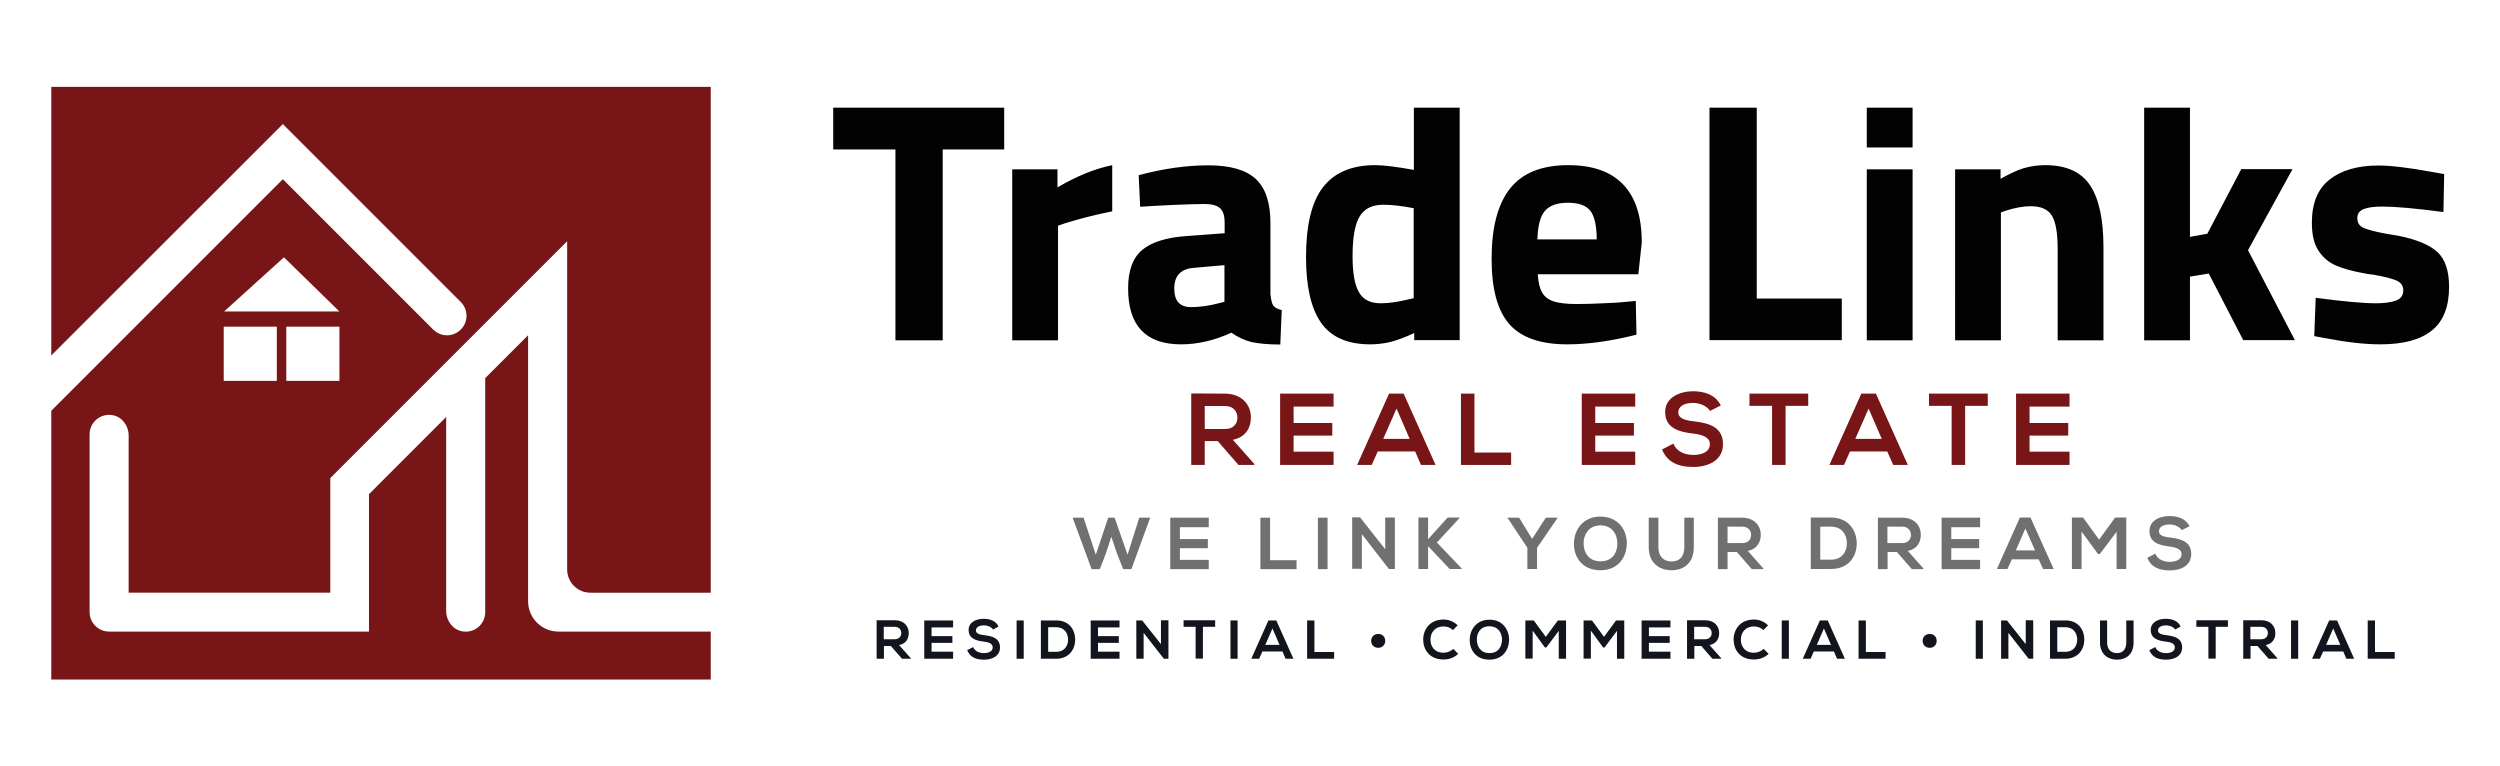
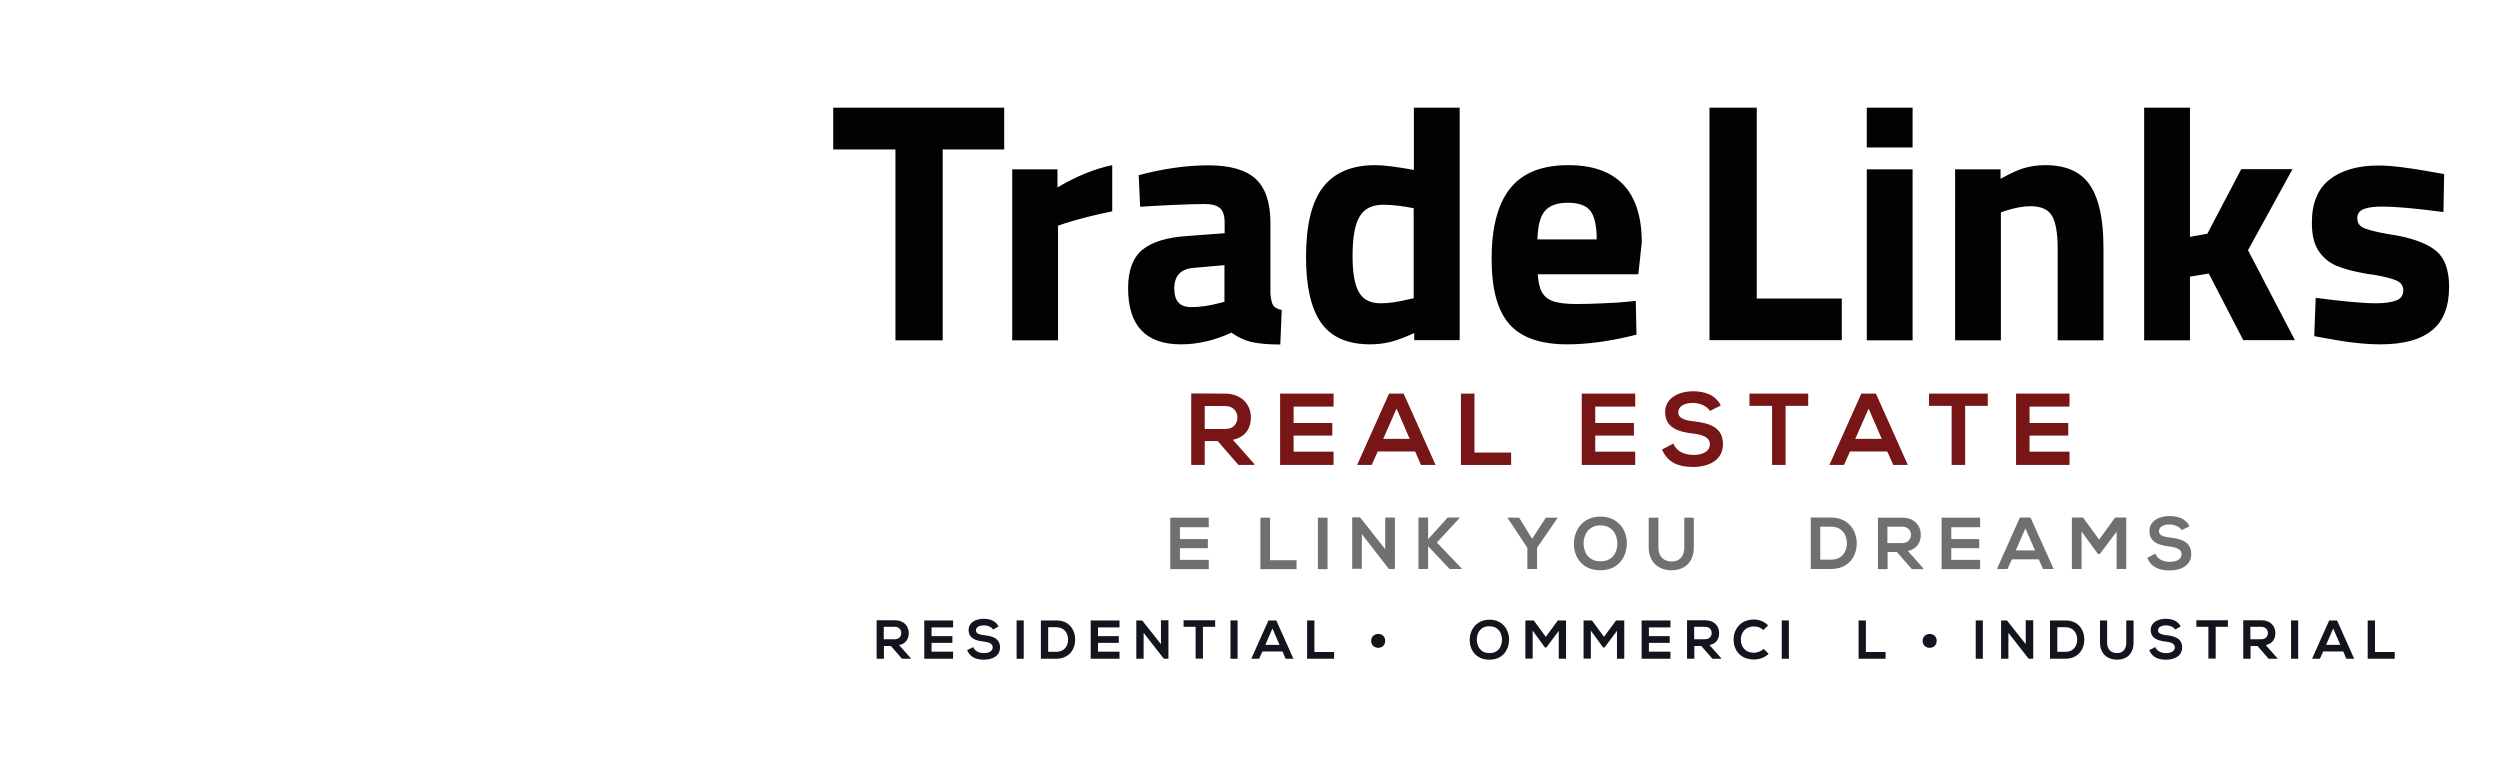
<svg xmlns="http://www.w3.org/2000/svg" x="0px" y="0px" viewBox="0 0 137 42" style="enable-background:new 0 0 137 42;" xml:space="preserve">
  <style type="text/css">
	.st0{display:none;}
	.st1{display:inline;opacity:0.35;}
	.st2{fill:#FFFFFF;}
	.st3{fill:none;stroke:#808080;stroke-width:0.2;stroke-miterlimit:10;}
	.st4{opacity:0.992;fill:none;stroke:#9E9E9D;stroke-width:0.2;stroke-miterlimit:10;}
	.st5{opacity:0.984;fill:none;stroke:#9F9F9E;stroke-width:0.2;stroke-miterlimit:10;}
	.st6{opacity:0.977;fill:none;stroke:#A09F9F;stroke-width:0.2;stroke-miterlimit:10;}
	.st7{opacity:0.969;fill:none;stroke:#A0A0A0;stroke-width:0.2;stroke-miterlimit:10;}
	.st8{opacity:0.961;fill:none;stroke:#A1A1A1;stroke-width:0.2;stroke-miterlimit:10;}
	.st9{opacity:0.953;fill:none;stroke:#A2A2A2;stroke-width:0.2;stroke-miterlimit:10;}
	.st10{opacity:0.945;fill:none;stroke:#A3A3A2;stroke-width:0.2;stroke-miterlimit:10;}
	.st11{opacity:0.938;fill:none;stroke:#A4A4A3;stroke-width:0.2;stroke-miterlimit:10;}
	.st12{opacity:0.93;fill:none;stroke:#A5A4A4;stroke-width:0.2;stroke-miterlimit:10;}
	.st13{opacity:0.922;fill:none;stroke:#A5A5A5;stroke-width:0.2;stroke-miterlimit:10;}
	.st14{opacity:0.914;fill:none;stroke:#A6A6A6;stroke-width:0.2;stroke-miterlimit:10;}
	.st15{opacity:0.906;fill:none;stroke:#A7A7A7;stroke-width:0.2;stroke-miterlimit:10;}
	.st16{opacity:0.898;fill:none;stroke:#A8A8A7;stroke-width:0.2;stroke-miterlimit:10;}
	.st17{opacity:0.891;fill:none;stroke:#A9A9A8;stroke-width:0.2;stroke-miterlimit:10;}
	.st18{opacity:0.883;fill:none;stroke:#AAAAA9;stroke-width:0.2;stroke-miterlimit:10;}
	.st19{opacity:0.875;fill:none;stroke:#ABAAAA;stroke-width:0.2;stroke-miterlimit:10;}
	.st20{opacity:0.867;fill:none;stroke:#ABABAB;stroke-width:0.2;stroke-miterlimit:10;}
	.st21{opacity:0.859;fill:none;stroke:#ACACAC;stroke-width:0.2;stroke-miterlimit:10;}
	.st22{opacity:0.852;fill:none;stroke:#ADADAC;stroke-width:0.2;stroke-miterlimit:10;}
	.st23{opacity:0.844;fill:none;stroke:#AEAEAD;stroke-width:0.2;stroke-miterlimit:10;}
	.st24{opacity:0.836;fill:none;stroke:#AFAEAE;stroke-width:0.2;stroke-miterlimit:10;}
	.st25{opacity:0.828;fill:none;stroke:#AFAFAF;stroke-width:0.2;stroke-miterlimit:10;}
	.st26{opacity:0.82;fill:none;stroke:#B0B0B0;stroke-width:0.2;stroke-miterlimit:10;}
	.st27{opacity:0.812;fill:none;stroke:#B1B1B1;stroke-width:0.2;stroke-miterlimit:10;}
	.st28{opacity:0.805;fill:none;stroke:#B2B2B1;stroke-width:0.2;stroke-miterlimit:10;}
	.st29{opacity:0.797;fill:none;stroke:#B3B3B2;stroke-width:0.2;stroke-miterlimit:10;}
	.st30{opacity:0.789;fill:none;stroke:#B4B3B3;stroke-width:0.2;stroke-miterlimit:10;}
	.st31{opacity:0.781;fill:none;stroke:#B4B4B4;stroke-width:0.2;stroke-miterlimit:10;}
	.st32{opacity:0.773;fill:none;stroke:#B5B5B5;stroke-width:0.2;stroke-miterlimit:10;}
	.st33{opacity:0.766;fill:none;stroke:#B6B6B5;stroke-width:0.2;stroke-miterlimit:10;}
	.st34{opacity:0.758;fill:none;stroke:#B7B7B6;stroke-width:0.2;stroke-miterlimit:10;}
	.st35{opacity:0.75;fill:none;stroke:#B8B7B7;stroke-width:0.2;stroke-miterlimit:10;}
	.st36{opacity:0.742;fill:none;stroke:#B8B8B8;stroke-width:0.2;stroke-miterlimit:10;}
	.st37{opacity:0.734;fill:none;stroke:#B9B9B9;stroke-width:0.2;stroke-miterlimit:10;}
	.st38{opacity:0.727;fill:none;stroke:#BABAB9;stroke-width:0.2;stroke-miterlimit:10;}
	.st39{opacity:0.719;fill:none;stroke:#BBBABA;stroke-width:0.2;stroke-miterlimit:10;}
	.st40{opacity:0.711;fill:none;stroke:#BBBBBB;stroke-width:0.2;stroke-miterlimit:10;}
	.st41{opacity:0.703;fill:none;stroke:#BCBCBC;stroke-width:0.2;stroke-miterlimit:10;}
	.st42{opacity:0.695;fill:none;stroke:#BDBDBD;stroke-width:0.2;stroke-miterlimit:10;}
	.st43{opacity:0.688;fill:none;stroke:#BEBEBD;stroke-width:0.2;stroke-miterlimit:10;}
	.st44{opacity:0.68;fill:none;stroke:#BFBEBE;stroke-width:0.2;stroke-miterlimit:10;}
	.st45{opacity:0.672;fill:none;stroke:#BFBFBF;stroke-width:0.2;stroke-miterlimit:10;}
	.st46{opacity:0.664;fill:none;stroke:#C0C0C0;stroke-width:0.2;stroke-miterlimit:10;}
	.st47{opacity:0.656;fill:none;stroke:#C1C1C0;stroke-width:0.2;stroke-miterlimit:10;}
	.st48{opacity:0.648;fill:none;stroke:#C2C1C1;stroke-width:0.2;stroke-miterlimit:10;}
	.st49{opacity:0.641;fill:none;stroke:#C2C2C2;stroke-width:0.2;stroke-miterlimit:10;}
	.st50{opacity:0.633;fill:none;stroke:#C3C3C3;stroke-width:0.2;stroke-miterlimit:10;}
	.st51{opacity:0.625;fill:none;stroke:#C4C4C4;stroke-width:0.2;stroke-miterlimit:10;}
	.st52{opacity:0.617;fill:none;stroke:#C5C5C4;stroke-width:0.2;stroke-miterlimit:10;}
	.st53{opacity:0.609;fill:none;stroke:#C5C5C5;stroke-width:0.2;stroke-miterlimit:10;}
	.st54{opacity:0.602;fill:none;stroke:#C6C6C6;stroke-width:0.2;stroke-miterlimit:10;}
	.st55{opacity:0.594;fill:none;stroke:#C7C7C7;stroke-width:0.2;stroke-miterlimit:10;}
	.st56{opacity:0.586;fill:none;stroke:#C8C8C7;stroke-width:0.2;stroke-miterlimit:10;}
	.st57{opacity:0.578;fill:none;stroke:#C9C8C8;stroke-width:0.2;stroke-miterlimit:10;}
	.st58{opacity:0.57;fill:none;stroke:#C9C9C9;stroke-width:0.2;stroke-miterlimit:10;}
	.st59{opacity:0.562;fill:none;stroke:#CACACA;stroke-width:0.2;stroke-miterlimit:10;}
	.st60{opacity:0.555;fill:none;stroke:#CBCBCA;stroke-width:0.2;stroke-miterlimit:10;}
	.st61{opacity:0.547;fill:none;stroke:#CCCBCB;stroke-width:0.2;stroke-miterlimit:10;}
	.st62{opacity:0.539;fill:none;stroke:#CCCCCC;stroke-width:0.2;stroke-miterlimit:10;}
	.st63{opacity:0.531;fill:none;stroke:#CDCDCD;stroke-width:0.2;stroke-miterlimit:10;}
	.st64{opacity:0.523;fill:none;stroke:#CECECE;stroke-width:0.2;stroke-miterlimit:10;}
	.st65{opacity:0.516;fill:none;stroke:#CFCFCE;stroke-width:0.2;stroke-miterlimit:10;}
	.st66{opacity:0.508;fill:none;stroke:#CFCFCF;stroke-width:0.2;stroke-miterlimit:10;}
	.st67{opacity:0.5;fill:none;stroke:#D0D0D0;stroke-width:0.2;stroke-miterlimit:10;}
	.st68{opacity:0.492;fill:none;stroke:#D1D1D1;stroke-width:0.2;stroke-miterlimit:10;}
	.st69{opacity:0.484;fill:none;stroke:#D2D2D2;stroke-width:0.2;stroke-miterlimit:10;}
	.st70{opacity:0.477;fill:none;stroke:#D3D2D2;stroke-width:0.2;stroke-miterlimit:10;}
	.st71{opacity:0.469;fill:none;stroke:#D3D3D3;stroke-width:0.2;stroke-miterlimit:10;}
	.st72{opacity:0.461;fill:none;stroke:#D4D4D4;stroke-width:0.2;stroke-miterlimit:10;}
	.st73{opacity:0.453;fill:none;stroke:#D5D5D5;stroke-width:0.2;stroke-miterlimit:10;}
	.st74{opacity:0.445;fill:none;stroke:#D6D6D5;stroke-width:0.2;stroke-miterlimit:10;}
	.st75{opacity:0.438;fill:none;stroke:#D6D6D6;stroke-width:0.2;stroke-miterlimit:10;}
	.st76{opacity:0.43;fill:none;stroke:#D7D7D7;stroke-width:0.2;stroke-miterlimit:10;}
	.st77{opacity:0.422;fill:none;stroke:#D8D8D8;stroke-width:0.2;stroke-miterlimit:10;}
	.st78{opacity:0.414;fill:none;stroke:#D9D9D9;stroke-width:0.2;stroke-miterlimit:10;}
	.st79{opacity:0.406;fill:none;stroke:#DAD9D9;stroke-width:0.2;stroke-miterlimit:10;}
	.st80{opacity:0.398;fill:none;stroke:#DADADA;stroke-width:0.2;stroke-miterlimit:10;}
	.st81{opacity:0.391;fill:none;stroke:#DBDBDB;stroke-width:0.2;stroke-miterlimit:10;}
	.st82{opacity:0.383;fill:none;stroke:#DCDCDC;stroke-width:0.2;stroke-miterlimit:10;}
	.st83{opacity:0.375;fill:none;stroke:#DCDCDC;stroke-width:0.2;stroke-miterlimit:10;}
	.st84{opacity:0.367;fill:none;stroke:#DDDDDD;stroke-width:0.2;stroke-miterlimit:10;}
	.st85{opacity:0.359;fill:none;stroke:#DEDEDE;stroke-width:0.2;stroke-miterlimit:10;}
	.st86{opacity:0.352;fill:none;stroke:#DFDFDE;stroke-width:0.2;stroke-miterlimit:10;}
	.st87{opacity:0.344;fill:none;stroke:#DFDFDF;stroke-width:0.2;stroke-miterlimit:10;}
	.st88{opacity:0.336;fill:none;stroke:#E0E0E0;stroke-width:0.2;stroke-miterlimit:10;}
	.st89{opacity:0.328;fill:none;stroke:#E1E1E1;stroke-width:0.2;stroke-miterlimit:10;}
	.st90{opacity:0.32;fill:none;stroke:#E2E1E1;stroke-width:0.2;stroke-miterlimit:10;}
	.st91{opacity:0.312;fill:none;stroke:#E2E2E2;stroke-width:0.2;stroke-miterlimit:10;}
	.st92{opacity:0.305;fill:none;stroke:#E3E3E3;stroke-width:0.2;stroke-miterlimit:10;}
	.st93{opacity:0.297;fill:none;stroke:#E4E4E3;stroke-width:0.2;stroke-miterlimit:10;}
	.st94{opacity:0.289;fill:none;stroke:#E4E4E4;stroke-width:0.2;stroke-miterlimit:10;}
	.st95{opacity:0.281;fill:none;stroke:#E5E5E5;stroke-width:0.2;stroke-miterlimit:10;}
	.st96{opacity:0.273;fill:none;stroke:#E6E6E6;stroke-width:0.2;stroke-miterlimit:10;}
	.st97{opacity:0.266;fill:none;stroke:#E7E7E6;stroke-width:0.2;stroke-miterlimit:10;}
	.st98{opacity:0.258;fill:none;stroke:#E7E7E7;stroke-width:0.2;stroke-miterlimit:10;}
	.st99{opacity:0.25;fill:none;stroke:#E8E8E8;stroke-width:0.2;stroke-miterlimit:10;}
	.st100{opacity:0.242;fill:none;stroke:#E9E9E9;stroke-width:0.2;stroke-miterlimit:10;}
	.st101{opacity:0.234;fill:none;stroke:#E9E9E9;stroke-width:0.2;stroke-miterlimit:10;}
	.st102{opacity:0.227;fill:none;stroke:#EAEAEA;stroke-width:0.2;stroke-miterlimit:10;}
	.st103{opacity:0.219;fill:none;stroke:#EBEBEB;stroke-width:0.2;stroke-miterlimit:10;}
	.st104{opacity:0.211;fill:none;stroke:#ECECEC;stroke-width:0.2;stroke-miterlimit:10;}
	.st105{opacity:0.203;fill:none;stroke:#ECECEC;stroke-width:0.2;stroke-miterlimit:10;}
	.st106{opacity:0.195;fill:none;stroke:#EDEDED;stroke-width:0.2;stroke-miterlimit:10;}
	.st107{opacity:0.188;fill:none;stroke:#EEEEEE;stroke-width:0.2;stroke-miterlimit:10;}
	.st108{opacity:0.18;fill:none;stroke:#EFEFEE;stroke-width:0.2;stroke-miterlimit:10;}
	.st109{opacity:0.172;fill:none;stroke:#EFEFEF;stroke-width:0.2;stroke-miterlimit:10;}
	.st110{opacity:0.164;fill:none;stroke:#F0F0F0;stroke-width:0.2;stroke-miterlimit:10;}
	.st111{opacity:0.156;fill:none;stroke:#F1F1F1;stroke-width:0.2;stroke-miterlimit:10;}
	.st112{opacity:0.148;fill:none;stroke:#F1F1F1;stroke-width:0.2;stroke-miterlimit:10;}
	.st113{opacity:0.141;fill:none;stroke:#F2F2F2;stroke-width:0.2;stroke-miterlimit:10;}
	.st114{opacity:0.133;fill:none;stroke:#F3F3F3;stroke-width:0.2;stroke-miterlimit:10;}
	.st115{opacity:0.125;fill:none;stroke:#F4F4F4;stroke-width:0.2;stroke-miterlimit:10;}
	.st116{opacity:0.117;fill:none;stroke:#F4F4F4;stroke-width:0.2;stroke-miterlimit:10;}
	.st117{opacity:0.109;fill:none;stroke:#F5F5F5;stroke-width:0.2;stroke-miterlimit:10;}
	.st118{opacity:0.102;fill:none;stroke:#F6F6F6;stroke-width:0.2;stroke-miterlimit:10;}
	.st119{opacity:0.094;fill:none;stroke:#F7F6F6;stroke-width:0.2;stroke-miterlimit:10;}
	.st120{opacity:0.086;fill:none;stroke:#F7F7F7;stroke-width:0.2;stroke-miterlimit:10;}
	.st121{opacity:0.078;fill:none;stroke:#F8F8F8;stroke-width:0.2;stroke-miterlimit:10;}
	.st122{opacity:0.07;fill:none;stroke:#F9F9F9;stroke-width:0.2;stroke-miterlimit:10;}
	.st123{opacity:0.062;fill:none;stroke:#F9F9F9;stroke-width:0.2;stroke-miterlimit:10;}
	.st124{opacity:0.055;fill:none;stroke:#FAFAFA;stroke-width:0.2;stroke-miterlimit:10;}
	.st125{opacity:0.047;fill:none;stroke:#FBFBFB;stroke-width:0.2;stroke-miterlimit:10;}
	.st126{opacity:0.039;fill:none;stroke:#FCFCFC;stroke-width:0.2;stroke-miterlimit:10;}
	.st127{opacity:0.031;fill:none;stroke:#FCFCFC;stroke-width:0.2;stroke-miterlimit:10;}
	.st128{opacity:0.023;fill:none;stroke:#FDFDFD;stroke-width:0.2;stroke-miterlimit:10;}
	.st129{opacity:0.016;fill:none;stroke:#FEFEFE;stroke-width:0.2;stroke-miterlimit:10;}
	.st130{opacity:7.812500e-03;fill:none;stroke:#FEFEFE;stroke-width:0.2;stroke-miterlimit:10;}
	.st131{opacity:0;fill:none;stroke:#FFFFFF;stroke-width:0.2;stroke-miterlimit:10;}
	.st132{opacity:0;fill:url(#SVGID_1_);}
	.st133{opacity:0.024;fill:url(#SVGID_2_);}
	.st134{opacity:0.048;fill:url(#SVGID_3_);}
	.st135{opacity:0.071;fill:url(#SVGID_4_);}
	.st136{opacity:0.095;fill:url(#SVGID_5_);}
	.st137{opacity:0.119;fill:url(#SVGID_6_);}
	.st138{opacity:0.143;fill:url(#SVGID_7_);}
	.st139{opacity:0.167;fill:url(#SVGID_8_);}
	.st140{opacity:0.191;fill:url(#SVGID_9_);}
	.st141{opacity:0.214;fill:url(#SVGID_10_);}
	.st142{opacity:0.238;fill:url(#SVGID_11_);}
	.st143{opacity:0.262;fill:url(#SVGID_12_);}
	.st144{opacity:0.286;fill:url(#SVGID_13_);}
	.st145{opacity:0.309;fill:url(#SVGID_14_);}
	.st146{opacity:0.333;fill:url(#SVGID_15_);}
	.st147{opacity:0.357;fill:url(#SVGID_16_);}
	.st148{opacity:0.381;fill:url(#SVGID_17_);}
	.st149{opacity:0.405;fill:url(#SVGID_18_);}
	.st150{opacity:0.429;fill:url(#SVGID_19_);}
	.st151{opacity:0.452;fill:url(#SVGID_20_);}
	.st152{opacity:0.476;fill:url(#SVGID_21_);}
	.st153{opacity:0.5;fill:url(#SVGID_22_);}
	.st154{opacity:0.524;fill:url(#SVGID_23_);}
	.st155{opacity:0.548;fill:url(#SVGID_24_);}
	.st156{opacity:0.571;fill:url(#SVGID_25_);}
	.st157{opacity:0.595;fill:url(#SVGID_26_);}
	.st158{opacity:0.619;fill:url(#SVGID_27_);}
	.st159{opacity:0.643;fill:url(#SVGID_28_);}
	.st160{opacity:0.667;fill:url(#SVGID_29_);}
	.st161{opacity:0.691;fill:url(#SVGID_30_);}
	.st162{opacity:0.714;fill:url(#SVGID_31_);}
	.st163{opacity:0.738;fill:url(#SVGID_32_);}
	.st164{opacity:0.762;fill:url(#SVGID_33_);}
	.st165{opacity:0.786;fill:url(#SVGID_34_);}
	.st166{opacity:0.809;fill:url(#SVGID_35_);}
	.st167{opacity:0.833;fill:url(#SVGID_36_);}
	.st168{opacity:0.857;fill:url(#SVGID_37_);}
	.st169{opacity:0.881;fill:url(#SVGID_38_);}
	.st170{opacity:0.905;fill:url(#SVGID_39_);}
	.st171{opacity:0.929;fill:url(#SVGID_40_);}
	.st172{opacity:0.952;fill:url(#SVGID_41_);}
	.st173{opacity:0.976;fill:url(#SVGID_42_);}
	.st174{fill:url(#SVGID_43_);}
	.st175{opacity:0;fill:url(#SVGID_44_);}
	.st176{opacity:0.024;fill:url(#SVGID_45_);}
	.st177{opacity:0.048;fill:url(#SVGID_46_);}
	.st178{opacity:0.071;fill:url(#SVGID_47_);}
	.st179{opacity:0.095;fill:url(#SVGID_48_);}
	.st180{opacity:0.119;fill:url(#SVGID_49_);}
	.st181{opacity:0.143;fill:url(#SVGID_50_);}
	.st182{opacity:0.167;fill:url(#SVGID_51_);}
	.st183{opacity:0.191;fill:url(#SVGID_52_);}
	.st184{opacity:0.214;fill:url(#SVGID_53_);}
	.st185{opacity:0.238;fill:url(#SVGID_54_);}
	.st186{opacity:0.262;fill:url(#SVGID_55_);}
	.st187{opacity:0.286;fill:url(#SVGID_56_);}
	.st188{opacity:0.309;fill:url(#SVGID_57_);}
	.st189{opacity:0.333;fill:url(#SVGID_58_);}
	.st190{opacity:0.357;fill:url(#SVGID_59_);}
	.st191{opacity:0.381;fill:url(#SVGID_60_);}
	.st192{opacity:0.405;fill:url(#SVGID_61_);}
	.st193{opacity:0.429;fill:url(#SVGID_62_);}
	.st194{opacity:0.452;fill:url(#SVGID_63_);}
	.st195{opacity:0.476;fill:url(#SVGID_64_);}
	.st196{opacity:0.5;fill:url(#SVGID_65_);}
	.st197{opacity:0.524;fill:url(#SVGID_66_);}
	.st198{opacity:0.548;fill:url(#SVGID_67_);}
	.st199{opacity:0.571;fill:url(#SVGID_68_);}
	.st200{opacity:0.595;fill:url(#SVGID_69_);}
	.st201{opacity:0.619;fill:url(#SVGID_70_);}
	.st202{opacity:0.643;fill:url(#SVGID_71_);}
	.st203{opacity:0.667;fill:url(#SVGID_72_);}
	.st204{opacity:0.691;fill:url(#SVGID_73_);}
	.st205{opacity:0.714;fill:url(#SVGID_74_);}
	.st206{opacity:0.738;fill:url(#SVGID_75_);}
	.st207{opacity:0.762;fill:url(#SVGID_76_);}
	.st208{opacity:0.786;fill:url(#SVGID_77_);}
	.st209{opacity:0.809;fill:url(#SVGID_78_);}
	.st210{opacity:0.833;fill:url(#SVGID_79_);}
	.st211{opacity:0.857;fill:url(#SVGID_80_);}
	.st212{opacity:0.881;fill:url(#SVGID_81_);}
	.st213{opacity:0.905;fill:url(#SVGID_82_);}
	.st214{opacity:0.929;fill:url(#SVGID_83_);}
	.st215{opacity:0.952;fill:url(#SVGID_84_);}
	.st216{opacity:0.976;fill:url(#SVGID_85_);}
	.st217{fill:url(#SVGID_86_);}
	.st218{opacity:0.1;fill:#CBC5AD;}
	.st219{clip-path:url(#SVGID_88_);}
	.st220{opacity:0.1;fill:#BDD1C9;}
	.st221{opacity:0.1;fill:#CECDCF;}
	.st222{fill:#2778BD;}
	.st223{fill:none;stroke:#2178BD;stroke-width:1;stroke-miterlimit:10;}
	.st224{fill:#17182F;}
	.st225{fill:none;}
	.st226{fill-rule:evenodd;clip-rule:evenodd;fill:#17182F;}
	.st227{fill:#02743F;}
	.st228{fill:#C76223;}
	.st229{fill:#06814B;}
	.st230{fill-rule:evenodd;clip-rule:evenodd;fill:#06814B;}
	.st231{fill:#085281;}
	.st232{fill:#496081;}
	.st233{fill:none;stroke:#FFFFFF;stroke-width:0.671;stroke-linecap:round;stroke-linejoin:round;stroke-miterlimit:22.926;}
	.st234{fill-rule:evenodd;clip-rule:evenodd;fill:#085281;}
	.st235{clip-path:url(#SVGID_92_);}
	.st236{clip-path:url(#SVGID_94_);}
	.st237{fill:none;stroke:#44545C;stroke-width:3.803;stroke-linecap:round;stroke-linejoin:round;stroke-miterlimit:22.926;}
	.st238{fill:#95212F;}
	.st239{fill:#808181;}
	.st240{fill:#0C81A7;}
	.st241{fill:url(#SVGID_97_);}
	.st242{fill:#0093D1;}
	.st243{fill:#809380;}
	.st244{fill-rule:evenodd;clip-rule:evenodd;fill:#020203;}
	.st245{fill:#781617;}
	.st246{fill:#6F7072;}
	.st247{fill:#12141E;}
	.st248{fill:#221F1F;}
	.st249{fill:url(#SVGID_98_);}
	.st250{fill:url(#SVGID_99_);}
	.st251{fill:url(#SVGID_100_);}
	.st252{fill:url(#SVGID_101_);}
	.st253{fill:url(#SVGID_102_);}
	.st254{fill:url(#SVGID_103_);}
	.st255{fill:url(#SVGID_104_);}
	.st256{fill:url(#SVGID_105_);}
	.st257{fill:url(#SVGID_106_);}
	.st258{fill:url(#SVGID_107_);}
	.st259{fill:url(#SVGID_108_);}
	.st260{fill:url(#SVGID_109_);}
	.st261{fill:url(#SVGID_110_);}
	.st262{fill:url(#SVGID_111_);}
	.st263{fill:url(#SVGID_112_);}
	.st264{fill:url(#SVGID_113_);}
	.st265{fill:url(#SVGID_114_);}
	.st266{fill:url(#SVGID_115_);}
	.st267{fill:url(#SVGID_116_);}
	.st268{fill:url(#SVGID_117_);}
	.st269{fill:url(#SVGID_118_);}
	.st270{fill:url(#SVGID_119_);}
	.st271{clip-path:url(#SVGID_121_);fill:url(#SVGID_122_);}
	.st272{clip-path:url(#SVGID_124_);fill:url(#SVGID_125_);}
	.st273{fill:#03333F;}
	.st274{fill:#C0262B;}
	.st275{fill:#2C81B8;}
	.st276{clip-path:url(#SVGID_127_);fill:url(#SVGID_128_);}
	.st277{fill:#444345;}
	.st278{fill:#414142;}
	.st279{clip-path:url(#SVGID_130_);fill:url(#SVGID_131_);}
	.st280{clip-path:url(#SVGID_133_);fill:url(#SVGID_134_);}
	.st281{clip-path:url(#SVGID_136_);fill:url(#SVGID_137_);}
	.st282{clip-path:url(#SVGID_139_);fill:url(#SVGID_140_);}
	.st283{clip-path:url(#SVGID_142_);fill:url(#SVGID_143_);}
	.st284{clip-path:url(#SVGID_145_);fill:url(#SVGID_146_);}
	.st285{clip-path:url(#SVGID_148_);fill:url(#SVGID_149_);}
	.st286{clip-path:url(#SVGID_151_);fill:url(#SVGID_152_);}
	.st287{clip-path:url(#SVGID_154_);fill:url(#SVGID_155_);}
	.st288{clip-path:url(#SVGID_157_);fill:url(#SVGID_158_);}
	.st289{clip-path:url(#SVGID_160_);fill:url(#SVGID_161_);}
	.st290{clip-path:url(#SVGID_163_);fill:url(#SVGID_164_);}
	.st291{fill:#221F20;}
	.st292{clip-path:url(#SVGID_172_);}
	.st293{clip-path:url(#SVGID_174_);}
	.st294{fill:#087440;}
	.st295{fill:#C56325;}
	.st296{fill:#707371;}
	.st297{fill:url(#SVGID_177_);}
	.st298{fill:url(#SVGID_178_);}
	.st299{fill:url(#SVGID_179_);}
	.st300{fill:url(#SVGID_180_);}
	.st301{fill:url(#SVGID_181_);}
	.st302{fill:url(#SVGID_182_);}
	.st303{fill:url(#SVGID_183_);}
	.st304{fill:url(#SVGID_184_);}
	.st305{fill:#BC2428;}
	.st306{fill:#27306A;}
	.st307{fill:#C32428;}
	.st308{fill:#515180;}
	.st309{fill:#D5D4EB;}
	.st310{fill:#BF2529;}
	.st311{fill:#BA252A;}
	.st312{fill:#812649;}
	.st313{fill:#84253E;}
	.st314{fill:#5E2A59;}
	.st315{fill:#3A3D77;}
	.st316{fill:#9A9BAD;}
	.st317{fill:#8A253B;}
	.st318{fill:#BC2528;}
	.st319{fill:#9999AC;}
	.st320{fill:#808093;}
	.st321{fill:#A0A0AF;}
	.st322{fill:#2F2E69;}
	.st323{fill:#2D2F69;}
	.st324{fill:#D4CECE;}
	.st325{fill:#D5C7C9;}
	.st326{fill:#D5C5C5;}
	.st327{fill:#D5C9C9;}
	.st328{fill:#D4C1C2;}
	.st329{fill:#2A316B;}
	.st330{fill:#C42F32;}
	.st331{fill:#80171C;stroke:#6A6A69;stroke-width:0.25;stroke-miterlimit:10;}
	.st332{fill:#80171C;stroke:#808181;stroke-width:0.25;stroke-miterlimit:10;}
	.st333{fill:url(#SVGID_185_);}
	.st334{fill:url(#SVGID_186_);}
	.st335{fill:url(#SVGID_187_);}
	.st336{fill:url(#SVGID_188_);}
	.st337{fill:url(#SVGID_189_);}
	.st338{fill:url(#SVGID_190_);}
	.st339{fill:url(#SVGID_191_);}
	.st340{fill:url(#SVGID_192_);}
	.st341{fill:#020203;}
	.st342{fill:url(#SVGID_193_);}
	.st343{fill:url(#SVGID_194_);}
	.st344{fill:#287993;}
	.st345{fill:none;stroke:#217893;stroke-width:1;stroke-miterlimit:10;}
	.st346{fill:#171930;}
	.st347{fill-rule:evenodd;clip-rule:evenodd;fill:#171930;}
	.st348{fill:#030304;}
	.st349{fill:#949396;}
	.st350{fill:#8A8168;}
	.st351{fill:#B0B3B2;}
	.st352{fill-rule:evenodd;clip-rule:evenodd;fill:#0C8181;}
	.st353{fill-rule:evenodd;clip-rule:evenodd;fill:#028148;}
	.st354{fill:#0C8181;}
	.st355{fill:#028148;}
	.st356{fill-rule:evenodd;clip-rule:evenodd;fill:url(#SVGID_195_);filter:url(#Adobe_OpacityMaskFilter);}
	.st357{mask:url(#id0_2_);fill-rule:evenodd;clip-rule:evenodd;fill:#FFFFFF;}
	.st358{fill-rule:evenodd;clip-rule:evenodd;fill:url(#SVGID_196_);filter:url(#Adobe_OpacityMaskFilter_1_);}
	.st359{mask:url(#id2_2_);fill-rule:evenodd;clip-rule:evenodd;fill:#FFFFFF;}
	.st360{fill-rule:evenodd;clip-rule:evenodd;fill:#2D2D6E;}
	.st361{fill-rule:evenodd;clip-rule:evenodd;fill:#C6262B;}
	.st362{enable-background:new    ;}
	.st363{fill:#373435;}
	.st364{fill-rule:evenodd;clip-rule:evenodd;fill:#808181;}
	.st365{fill-rule:evenodd;clip-rule:evenodd;fill:#0580A9;}
	.st366{fill:#0580A9;}
	.st367{fill:#C16D23;}
	.st368{fill-rule:evenodd;clip-rule:evenodd;fill:#0C7441;}
	.st369{fill-rule:evenodd;clip-rule:evenodd;fill:#BBC497;}
	.st370{fill:none;stroke:#0C7441;stroke-width:0.324;stroke-miterlimit:22.926;}
	.st371{fill-rule:evenodd;clip-rule:evenodd;fill:#FFFFFF;}
	.st372{fill-rule:evenodd;clip-rule:evenodd;fill:#C16D23;}
	.st373{fill:#0C7441;}
	.st374{fill:#017B81;}
	.st375{fill:#CE801F;}
	.st376{fill:#6E6F70;}
	.st377{fill:#231F20;}
	.st378{fill:url(#SVGID_201_);}
	.st379{fill:url(#SVGID_202_);}
	.st380{fill:url(#SVGID_203_);}
	.st381{fill:url(#SVGID_204_);}
	.st382{fill:url(#SVGID_205_);}
	.st383{fill:url(#SVGID_206_);}
	.st384{fill:url(#SVGID_207_);}
	.st385{fill:url(#SVGID_208_);}
	.st386{fill:url(#SVGID_209_);}
	.st387{fill:url(#SVGID_210_);}
	.st388{fill:url(#SVGID_211_);}
	.st389{fill:url(#SVGID_212_);}
	.st390{fill:url(#SVGID_213_);}
	.st391{fill:url(#SVGID_214_);}
	.st392{fill:url(#SVGID_215_);}
	.st393{fill:url(#SVGID_216_);}
	.st394{fill:url(#SVGID_217_);}
	.st395{fill:url(#SVGID_218_);}
	.st396{fill:url(#SVGID_219_);}
	.st397{fill:url(#SVGID_220_);}
	.st398{fill:url(#SVGID_221_);}
	.st399{fill:url(#SVGID_222_);}
	.st400{fill:url(#SVGID_223_);}
	.st401{fill:url(#SVGID_224_);}
	.st402{fill:url(#SVGID_225_);}
	.st403{fill:url(#SVGID_226_);}
	.st404{fill:url(#SVGID_227_);}
	.st405{fill:url(#SVGID_228_);}
	.st406{fill:url(#SVGID_229_);}
	.st407{fill:url(#SVGID_230_);}
	.st408{fill:url(#SVGID_231_);}
	.st409{fill:url(#SVGID_232_);}
</style>
  <g id="Layer_2" class="st0">
</g>
  <g id="Layer_1">
    <g>
      <path class="st244" d="M130.44,18.87c-0.83,0-1.83-0.11-3.02-0.34l-0.6-0.11l0.08-2.1c1.51,0.2,2.61,0.3,3.3,0.3    c0.46,0,0.83-0.05,1.1-0.15c0.27-0.1,0.4-0.29,0.4-0.56c0-0.25-0.13-0.43-0.38-0.54c-0.26-0.11-0.68-0.22-1.28-0.32    c-0.22-0.02-0.38-0.05-0.47-0.07c-0.62-0.11-1.14-0.25-1.54-0.42c-0.4-0.17-0.72-0.44-0.97-0.81c-0.25-0.37-0.37-0.88-0.37-1.55    c0-1.06,0.32-1.85,0.97-2.36c0.65-0.51,1.54-0.77,2.68-0.77c0.68,0,1.67,0.12,2.98,0.36l0.62,0.11l-0.04,2.08    c-1.51-0.2-2.63-0.3-3.35-0.3c-0.43,0-0.76,0.04-1,0.13c-0.24,0.09-0.37,0.25-0.37,0.5c0,0.26,0.12,0.45,0.37,0.55    c0.25,0.1,0.66,0.21,1.22,0.31l0.66,0.11c1,0.2,1.71,0.5,2.14,0.89c0.42,0.39,0.64,1.03,0.64,1.9c0,1.08-0.3,1.87-0.92,2.38    C132.65,18.62,131.71,18.87,130.44,18.87 M120.01,5.9v7.08l0.95-0.17l1.86-3.54h2.81l-2.44,4.44l2.57,4.93h-2.83l-1.89-3.65    l-1.03,0.17v3.49h-2.51V5.9H120.01z M107.14,9.28h2.49V9.8c0.48-0.27,0.9-0.47,1.26-0.58c0.37-0.11,0.77-0.17,1.19-0.17    c1.15,0,1.97,0.37,2.46,1.11c0.49,0.74,0.73,1.87,0.73,3.41v5.08h-2.51v-5c0-0.86-0.1-1.47-0.31-1.82    c-0.2-0.35-0.6-0.53-1.17-0.53c-0.41,0-0.88,0.09-1.41,0.26l-0.22,0.08v7.01h-2.51V9.28z M104.81,8.08h-2.51V5.9h2.51V8.08z     M102.3,9.28h2.51v9.37h-2.51V9.28z M100.93,16.36v2.28h-7.25V5.9h2.59v10.46H100.93z M87.5,13.12c0-0.75-0.12-1.27-0.35-1.57    c-0.23-0.29-0.64-0.44-1.23-0.44c-0.6,0-1.02,0.16-1.27,0.46c-0.25,0.3-0.38,0.82-0.4,1.55H87.5z M85.88,18.87    c-1.46,0-2.52-0.37-3.17-1.11c-0.65-0.74-0.97-1.93-0.97-3.58c0-1.72,0.34-3.01,1.02-3.86c0.68-0.85,1.74-1.27,3.18-1.27    c1.33,0,2.33,0.35,3.01,1.06c0.68,0.71,1.02,1.77,1.02,3.18l-0.19,1.74h-5.51c0.03,0.44,0.1,0.77,0.24,1    c0.13,0.23,0.34,0.39,0.64,0.49c0.29,0.09,0.7,0.14,1.23,0.14c0.41,0,0.91-0.01,1.48-0.04c0.57-0.02,0.99-0.05,1.26-0.08    l0.52-0.05l0.04,1.85C88.26,18.7,87,18.87,85.88,18.87 M75.67,16.62c0.45,0,0.96-0.08,1.54-0.22l0.26-0.06v-4.93    c-0.66-0.13-1.22-0.19-1.67-0.19c-0.6,0-1.03,0.21-1.29,0.64c-0.26,0.42-0.39,1.15-0.39,2.18c0,0.93,0.12,1.6,0.36,1.99    C74.71,16.43,75.11,16.62,75.67,16.62 M75.09,18.87c-1.25,0-2.15-0.4-2.7-1.19c-0.55-0.79-0.82-1.99-0.82-3.59    c0-1.75,0.31-3.03,0.93-3.83c0.62-0.8,1.57-1.21,2.86-1.21c0.46,0,1.17,0.09,2.12,0.26V5.9h2.51v12.74h-2.49v-0.39    c-0.51,0.24-0.95,0.4-1.31,0.49C75.81,18.83,75.45,18.87,75.09,18.87 M65.27,16.83c0.47,0,0.99-0.07,1.55-0.22l0.28-0.07v-2.01    l-1.7,0.15c-0.7,0.06-1.05,0.44-1.05,1.13C64.35,16.49,64.65,16.83,65.27,16.83 M64.72,18.87c-1.93,0-2.9-1.02-2.9-3.07    c0-0.98,0.26-1.68,0.78-2.11c0.52-0.43,1.35-0.69,2.5-0.76l2.01-0.15V12.2c0-0.37-0.08-0.64-0.25-0.79    c-0.17-0.15-0.45-0.23-0.85-0.23c-0.41,0-0.98,0.02-1.71,0.05c-0.72,0.03-1.33,0.07-1.82,0.1L62.4,9.6    c1.35-0.36,2.62-0.54,3.82-0.54s2.06,0.25,2.6,0.75c0.53,0.5,0.8,1.3,0.8,2.4v3.9c0.03,0.31,0.08,0.53,0.16,0.64    c0.08,0.11,0.24,0.19,0.46,0.24l-0.08,1.89c-0.65,0-1.16-0.05-1.55-0.13c-0.38-0.09-0.76-0.26-1.13-0.52    C66.57,18.65,65.65,18.87,64.72,18.87 M55.46,9.28h2.49v0.99c1.07-0.63,2.07-1.03,3-1.22v2.53c-0.94,0.19-1.8,0.41-2.6,0.66    l-0.37,0.13v6.28h-2.51V9.28z M49.07,8.19h-3.41V5.9h9.37v2.29h-3.37v10.46h-2.59V8.19z" />
      <g>
        <path class="st245" d="M68.75,25.48h-0.88l-1.14-1.31h-0.71v1.31h-0.74v-3.92c0.62,0,1.24,0.01,1.86,0.01     c0.92,0.01,1.41,0.62,1.41,1.3c0,0.54-0.25,1.08-0.99,1.23l1.18,1.33V25.48z M66.02,22.26v1.25h1.12c0.47,0,0.67-0.31,0.67-0.63     c0-0.31-0.21-0.63-0.67-0.63H66.02z" />
        <path class="st245" d="M73.08,25.48h-2.93c0-1.3,0-2.61,0-3.91h2.93v0.71h-2.19v0.9h2.12v0.69h-2.12v0.88h2.19V25.48z" />
        <path class="st245" d="M77.55,24.74H75.5l-0.33,0.74h-0.8l1.75-3.91h0.8l1.75,3.91h-0.8L77.55,24.74z M76.53,22.39l-0.73,1.66     h1.45L76.53,22.39z" />
        <path class="st245" d="M80.8,21.57v3.23h2.01v0.68h-2.75v-3.91H80.8z" />
        <path class="st245" d="M89.61,25.48h-2.93c0-1.3,0-2.61,0-3.91h2.93v0.71h-2.19v0.9h2.12v0.69h-2.12v0.88h2.19V25.48z" />
        <path class="st245" d="M93.71,22.52c-0.13-0.22-0.5-0.44-0.93-0.44c-0.55,0-0.81,0.23-0.81,0.52c0,0.34,0.4,0.44,0.87,0.49     c0.82,0.1,1.58,0.31,1.58,1.25c0,0.87-0.77,1.25-1.64,1.25c-0.8,0-1.41-0.25-1.7-0.96l0.62-0.32c0.17,0.43,0.62,0.62,1.1,0.62     c0.46,0,0.9-0.16,0.9-0.59c0-0.37-0.39-0.52-0.91-0.58c-0.8-0.09-1.54-0.31-1.54-1.18c0-0.8,0.79-1.13,1.51-1.14     c0.61,0,1.24,0.17,1.54,0.78L93.71,22.52z" />
        <path class="st245" d="M97.11,22.24h-1.24v-0.67c1.13,0,2.08,0,3.22,0v0.67h-1.24v3.24h-0.74V22.24z" />
        <path class="st245" d="M103.42,24.74h-2.04l-0.33,0.74h-0.8l1.75-3.91h0.8l1.75,3.91h-0.8L103.42,24.74z M102.4,22.39l-0.73,1.66     h1.45L102.4,22.39z" />
        <path class="st245" d="M106.95,22.24h-1.24v-0.67c1.13,0,2.08,0,3.22,0v0.67h-1.24v3.24h-0.74V22.24z" />
        <path class="st245" d="M113.41,25.48h-2.93c0-1.3,0-2.61,0-3.91h2.93v0.71h-2.19v0.9h2.12v0.69h-2.12v0.88h2.19V25.48z" />
      </g>
      <g>
-         <path class="st246" d="M62,31.19h-0.45L61.2,30.3l-0.3-0.89l-0.29,0.9l-0.34,0.88h-0.45l-1.04-2.82h0.6l0.67,2.03l0.68-2.03h0.35     l0.71,2.03l0.64-2.03h0.6L62,31.19z" />
        <path class="st246" d="M66.24,31.19h-2.11c0-0.94,0-1.88,0-2.82h2.11v0.52h-1.58v0.65h1.53v0.5h-1.53v0.64h1.58V31.19z" />
        <path class="st246" d="M69.6,28.37v2.33h1.45v0.49h-1.98v-2.82H69.6z" />
        <path class="st246" d="M72.22,31.19v-2.82h0.53v2.82H72.22z" />
        <path class="st246" d="M75.91,28.36h0.53v2.82h-0.33v0l-1.48-1.91v1.9h-0.53v-2.82h0.43l1.38,1.75V28.36z" />
        <path class="st246" d="M79.99,28.38l-1.25,1.35l1.36,1.42v0.03h-0.66l-1.18-1.25v1.25h-0.53v-2.82h0.53v1.19l1.07-1.19h0.66     V28.38z" />
-         <path class="st246" d="M83.96,29.53l0.75-1.16h0.64v0.02l-1.12,1.63v1.16H83.7v-1.16l-1.08-1.63v-0.02h0.63L83.96,29.53z" />
+         <path class="st246" d="M83.96,29.53l0.75-1.16h0.64v0.02l-1.12,1.63v1.16H83.7v-1.16l-1.08-1.63v-0.02h0.63z" />
        <path class="st246" d="M89.15,29.79c-0.01,0.73-0.46,1.46-1.45,1.46c-0.99,0-1.45-0.71-1.45-1.45s0.48-1.49,1.45-1.49     C88.68,28.31,89.16,29.05,89.15,29.79z M86.78,29.8c0.01,0.46,0.26,0.96,0.93,0.96c0.67,0,0.92-0.5,0.92-0.96     c0.01-0.48-0.26-1.01-0.92-1.01C87.04,28.79,86.77,29.33,86.78,29.8z" />
        <path class="st246" d="M92.82,28.37v1.62c0,0.83-0.51,1.26-1.22,1.26c-0.68,0-1.25-0.41-1.25-1.26v-1.62h0.53v1.62     c0,0.51,0.29,0.78,0.73,0.78c0.44,0,0.69-0.29,0.69-0.78v-1.62H92.82z" />
-         <path class="st246" d="M96.63,31.19H96l-0.82-0.94h-0.51v0.94h-0.53v-2.82c0.45,0,0.89,0,1.34,0c0.66,0,1.01,0.45,1.01,0.93     c0,0.39-0.18,0.78-0.71,0.89l0.85,0.96V31.19z M94.67,28.86v0.9h0.81c0.34,0,0.48-0.23,0.48-0.45s-0.15-0.45-0.48-0.45H94.67z" />
        <path class="st246" d="M101.75,29.75c0.01,0.71-0.42,1.43-1.41,1.43c-0.35,0-0.76,0-1.11,0v-2.82c0.35,0,0.76,0,1.11,0     C101.3,28.37,101.73,29.05,101.75,29.75z M99.75,30.67h0.58c0.64,0,0.89-0.47,0.88-0.93c-0.01-0.44-0.27-0.88-0.88-0.88h-0.58     V30.67z" />
        <path class="st246" d="M105.4,31.19h-0.63l-0.82-0.94h-0.51v0.94h-0.53v-2.82c0.45,0,0.89,0,1.34,0c0.67,0,1.01,0.45,1.01,0.93     c0,0.39-0.18,0.78-0.71,0.89l0.85,0.96V31.19z M103.43,28.86v0.9h0.81c0.34,0,0.48-0.23,0.48-0.45s-0.15-0.45-0.48-0.45H103.43z" />
        <path class="st246" d="M108.51,31.19h-2.11c0-0.94,0-1.88,0-2.82h2.11v0.52h-1.58v0.65h1.53v0.5h-1.53v0.64h1.58V31.19z" />
        <path class="st246" d="M111.72,30.65h-1.47l-0.24,0.53h-0.58l1.26-2.82h0.58l1.27,2.82h-0.58L111.72,30.65z M110.99,28.96     l-0.52,1.2h1.05L110.99,28.96z" />
        <path class="st246" d="M115.99,29.14l-0.92,1.22h-0.1l-0.9-1.23v2.05h-0.53v-2.82h0.61l0.88,1.21l0.88-1.21h0.61v2.82h-0.53     V29.14z" />
        <path class="st246" d="M119.56,29.05c-0.1-0.16-0.36-0.31-0.67-0.31c-0.39,0-0.58,0.17-0.58,0.37c0,0.25,0.29,0.31,0.63,0.35     c0.59,0.07,1.14,0.23,1.14,0.9c0,0.63-0.56,0.9-1.18,0.9c-0.58,0-1.02-0.18-1.23-0.69l0.44-0.23c0.12,0.31,0.45,0.45,0.79,0.45     c0.33,0,0.65-0.12,0.65-0.42c0-0.27-0.28-0.37-0.65-0.42c-0.58-0.07-1.11-0.22-1.11-0.85c0-0.58,0.57-0.82,1.09-0.82     c0.44,0,0.89,0.12,1.11,0.56L119.56,29.05z" />
      </g>
-       <path class="st245" d="M2.81,4.76v14.72L15.5,6.8l9.75,9.75c0.42,0.42,0.42,1.09,0,1.51c-0.42,0.42-1.09,0.42-1.51,0L15.5,9.82    L2.81,22.51v14.73h36.14V4.76H2.81z M15.56,14.1l3.04,2.97h-6.32L15.56,14.1z M18.6,17.9v2.97h-2.91V17.9H18.6z M12.26,17.9h2.91    v2.97h-2.91V17.9z M38.95,34.61H30.6c-0.91,0-1.66-0.74-1.66-1.66V18.37l-2.35,2.35v12.83c0,0.65-0.58,1.16-1.25,1.05    c-0.52-0.09-0.89-0.58-0.89-1.11V22.85l-4.23,4.23v7.53H5.98c-0.59,0-1.07-0.48-1.07-1.07V23.8c0-0.65,0.58-1.16,1.25-1.05    c0.52,0.08,0.89,0.58,0.89,1.11v8.62H18.1V26.2l12.98-12.98v17.99c0,0.7,0.57,1.27,1.27,1.27h6.6V34.61z" />
      <g>
        <g>
          <path class="st247" d="M49.9,36.1h-0.47l-0.61-0.7h-0.38v0.7h-0.4v-2.11c0.33,0,0.67,0,1,0c0.5,0,0.76,0.33,0.76,0.7      c0,0.29-0.13,0.58-0.53,0.66l0.64,0.72V36.1z M48.43,34.36v0.67h0.6c0.25,0,0.36-0.17,0.36-0.34c0-0.17-0.11-0.34-0.36-0.34      H48.43z" />
          <path class="st247" d="M52.23,36.1h-1.58c0-0.7,0-1.4,0-2.1h1.58v0.38h-1.18v0.48h1.14v0.37h-1.14v0.48h1.18V36.1z" />
          <path class="st247" d="M54.42,34.5c-0.07-0.12-0.27-0.23-0.5-0.23c-0.29,0-0.44,0.12-0.44,0.28c0,0.18,0.22,0.23,0.47,0.26      c0.44,0.05,0.85,0.17,0.85,0.67c0,0.47-0.42,0.67-0.88,0.67c-0.43,0-0.76-0.13-0.92-0.52l0.33-0.17      c0.09,0.23,0.34,0.33,0.59,0.33c0.25,0,0.48-0.09,0.48-0.32c0-0.2-0.21-0.28-0.49-0.31c-0.43-0.05-0.83-0.17-0.83-0.64      c0-0.43,0.43-0.61,0.81-0.61c0.33,0,0.67,0.09,0.83,0.42L54.42,34.5z" />
          <path class="st247" d="M55.71,36.1v-2.1h0.39v2.1H55.71z" />
          <path class="st247" d="M58.92,35.03c0.01,0.53-0.32,1.07-1.05,1.07c-0.26,0-0.57,0-0.83,0v-2.1c0.26,0,0.57,0,0.83,0      C58.59,33.99,58.91,34.51,58.92,35.03z M57.44,35.72h0.43c0.48,0,0.67-0.35,0.66-0.69c-0.01-0.33-0.2-0.66-0.66-0.66h-0.43      V35.72z" />
          <path class="st247" d="M61.35,36.1h-1.58c0-0.7,0-1.4,0-2.1h1.58v0.38h-1.18v0.48h1.14v0.37h-1.14v0.48h1.18V36.1z" />
          <path class="st247" d="M63.63,33.99h0.4v2.11h-0.25v0l-1.11-1.42v1.42h-0.4v-2.1h0.32l1.03,1.3V33.99z" />
          <path class="st247" d="M65.53,34.35h-0.67v-0.36c0.61,0,1.12,0,1.73,0v0.36h-0.67v1.74h-0.4V34.35z" />
          <path class="st247" d="M67.43,36.1v-2.1h0.39v2.1H67.43z" />
          <path class="st247" d="M70.28,35.7h-1.1L69,36.1h-0.43l0.94-2.1h0.43l0.94,2.1h-0.43L70.28,35.7z M69.73,34.44l-0.39,0.9h0.78      L69.73,34.44z" />
          <path class="st247" d="M72.03,33.99v1.74h1.08v0.37h-1.48v-2.1H72.03z" />
          <path class="st247" d="M75.14,35.12c0-0.23,0.17-0.38,0.39-0.38c0.22,0,0.38,0.15,0.38,0.38c0,0.23-0.17,0.38-0.38,0.38      C75.31,35.5,75.14,35.35,75.14,35.12z" />
-           <path class="st247" d="M79.91,35.83c-0.22,0.21-0.5,0.31-0.8,0.31c-0.78,0-1.11-0.54-1.12-1.08c0-0.55,0.35-1.11,1.12-1.11      c0.29,0,0.56,0.11,0.77,0.32l-0.26,0.26c-0.14-0.14-0.32-0.2-0.51-0.2c-0.51,0-0.73,0.38-0.72,0.73c0,0.35,0.21,0.71,0.72,0.71      c0.18,0,0.39-0.08,0.53-0.21L79.91,35.83z" />
          <path class="st247" d="M82.7,35.06c-0.01,0.54-0.34,1.09-1.08,1.09c-0.74,0-1.08-0.53-1.08-1.08s0.36-1.11,1.08-1.11      C82.34,33.95,82.7,34.51,82.7,35.06z M80.93,35.07c0.01,0.35,0.2,0.72,0.69,0.72c0.5,0,0.68-0.37,0.69-0.72      c0.01-0.35-0.19-0.75-0.69-0.75C81.12,34.31,80.92,34.71,80.93,35.07z" />
          <path class="st247" d="M85.42,34.57l-0.68,0.91h-0.08l-0.67-0.92v1.53h-0.4V34h0.46l0.66,0.9l0.66-0.9h0.45v2.1h-0.4V34.57z" />
          <path class="st247" d="M88.61,34.57l-0.68,0.91h-0.08l-0.67-0.92v1.53h-0.4V34h0.46l0.66,0.9l0.66-0.9h0.45v2.1h-0.4V34.57z" />
          <path class="st247" d="M91.54,36.1h-1.58c0-0.7,0-1.4,0-2.1h1.58v0.38h-1.18v0.48h1.14v0.37h-1.14v0.48h1.18V36.1z" />
          <path class="st247" d="M94.31,36.1h-0.47l-0.61-0.7h-0.38v0.7h-0.4v-2.11c0.33,0,0.67,0,1,0c0.5,0,0.76,0.33,0.76,0.7      c0,0.29-0.13,0.58-0.53,0.66l0.64,0.72V36.1z M92.84,34.36v0.67h0.6c0.25,0,0.36-0.17,0.36-0.34c0-0.17-0.11-0.34-0.36-0.34      H92.84z" />
          <path class="st247" d="M96.92,35.83c-0.22,0.21-0.5,0.31-0.8,0.31c-0.78,0-1.11-0.54-1.12-1.08c0-0.55,0.35-1.11,1.12-1.11      c0.29,0,0.56,0.11,0.77,0.32l-0.26,0.26c-0.14-0.14-0.32-0.2-0.51-0.2c-0.51,0-0.73,0.38-0.72,0.73c0,0.35,0.21,0.71,0.72,0.71      c0.18,0,0.39-0.08,0.53-0.21L96.92,35.83z" />
          <path class="st247" d="M97.64,36.1v-2.1h0.39v2.1H97.64z" />
-           <path class="st247" d="M100.5,35.7h-1.1l-0.18,0.4h-0.43l0.94-2.1h0.43l0.94,2.1h-0.43L100.5,35.7z M99.95,34.44l-0.39,0.9h0.78      L99.95,34.44z" />
          <path class="st247" d="M102.25,33.99v1.74h1.08v0.37h-1.48v-2.1H102.25z" />
          <path class="st247" d="M105.36,35.12c0-0.23,0.17-0.38,0.39-0.38c0.22,0,0.38,0.15,0.38,0.38c0,0.23-0.17,0.38-0.38,0.38      C105.53,35.5,105.36,35.35,105.36,35.12z" />
          <path class="st247" d="M108.27,36.1v-2.1h0.39v2.1H108.27z" />
          <path class="st247" d="M111.02,33.99h0.4v2.11h-0.25v0l-1.11-1.42v1.42h-0.4v-2.1h0.32l1.03,1.3V33.99z" />
          <path class="st247" d="M114.22,35.03c0.01,0.53-0.32,1.07-1.05,1.07c-0.26,0-0.57,0-0.83,0v-2.1c0.26,0,0.57,0,0.83,0      C113.89,33.99,114.21,34.51,114.22,35.03z M112.74,35.72h0.43c0.48,0,0.67-0.35,0.66-0.69c-0.01-0.33-0.2-0.66-0.66-0.66h-0.43      V35.72z" />
          <path class="st247" d="M116.92,34v1.21c0,0.62-0.38,0.94-0.91,0.94c-0.5,0-0.93-0.31-0.93-0.94V34h0.39v1.21      c0,0.38,0.22,0.58,0.54,0.58c0.33,0,0.51-0.22,0.51-0.58V34H116.92z" />
          <path class="st247" d="M119.2,34.5c-0.07-0.12-0.27-0.23-0.5-0.23c-0.29,0-0.44,0.12-0.44,0.28c0,0.18,0.22,0.23,0.47,0.26      c0.44,0.05,0.85,0.17,0.85,0.67c0,0.47-0.42,0.67-0.88,0.67c-0.43,0-0.76-0.13-0.92-0.52l0.33-0.17      c0.09,0.23,0.34,0.33,0.59,0.33c0.25,0,0.48-0.09,0.48-0.32c0-0.2-0.21-0.28-0.49-0.31c-0.43-0.05-0.83-0.17-0.83-0.64      c0-0.43,0.43-0.61,0.81-0.61c0.33,0,0.67,0.09,0.83,0.42L119.2,34.5z" />
          <path class="st247" d="M121.03,34.35h-0.67v-0.36c0.61,0,1.12,0,1.73,0v0.36h-0.67v1.74h-0.4V34.35z" />
          <path class="st247" d="M124.79,36.1h-0.47l-0.61-0.7h-0.38v0.7h-0.4v-2.11c0.33,0,0.67,0,1,0c0.5,0,0.76,0.33,0.76,0.7      c0,0.29-0.13,0.58-0.53,0.66l0.64,0.72V36.1z M123.32,34.36v0.67h0.6c0.25,0,0.36-0.17,0.36-0.34c0-0.17-0.11-0.34-0.36-0.34      H123.32z" />
          <path class="st247" d="M125.55,36.1v-2.1h0.39v2.1H125.55z" />
          <path class="st247" d="M128.41,35.7h-1.1l-0.18,0.4h-0.43l0.94-2.1h0.43l0.94,2.1h-0.43L128.41,35.7z M127.86,34.44l-0.39,0.9      h0.78L127.86,34.44z" />
          <path class="st247" d="M130.15,33.99v1.74h1.08v0.37h-1.48v-2.1H130.15z" />
        </g>
      </g>
    </g>
  </g>
</svg>